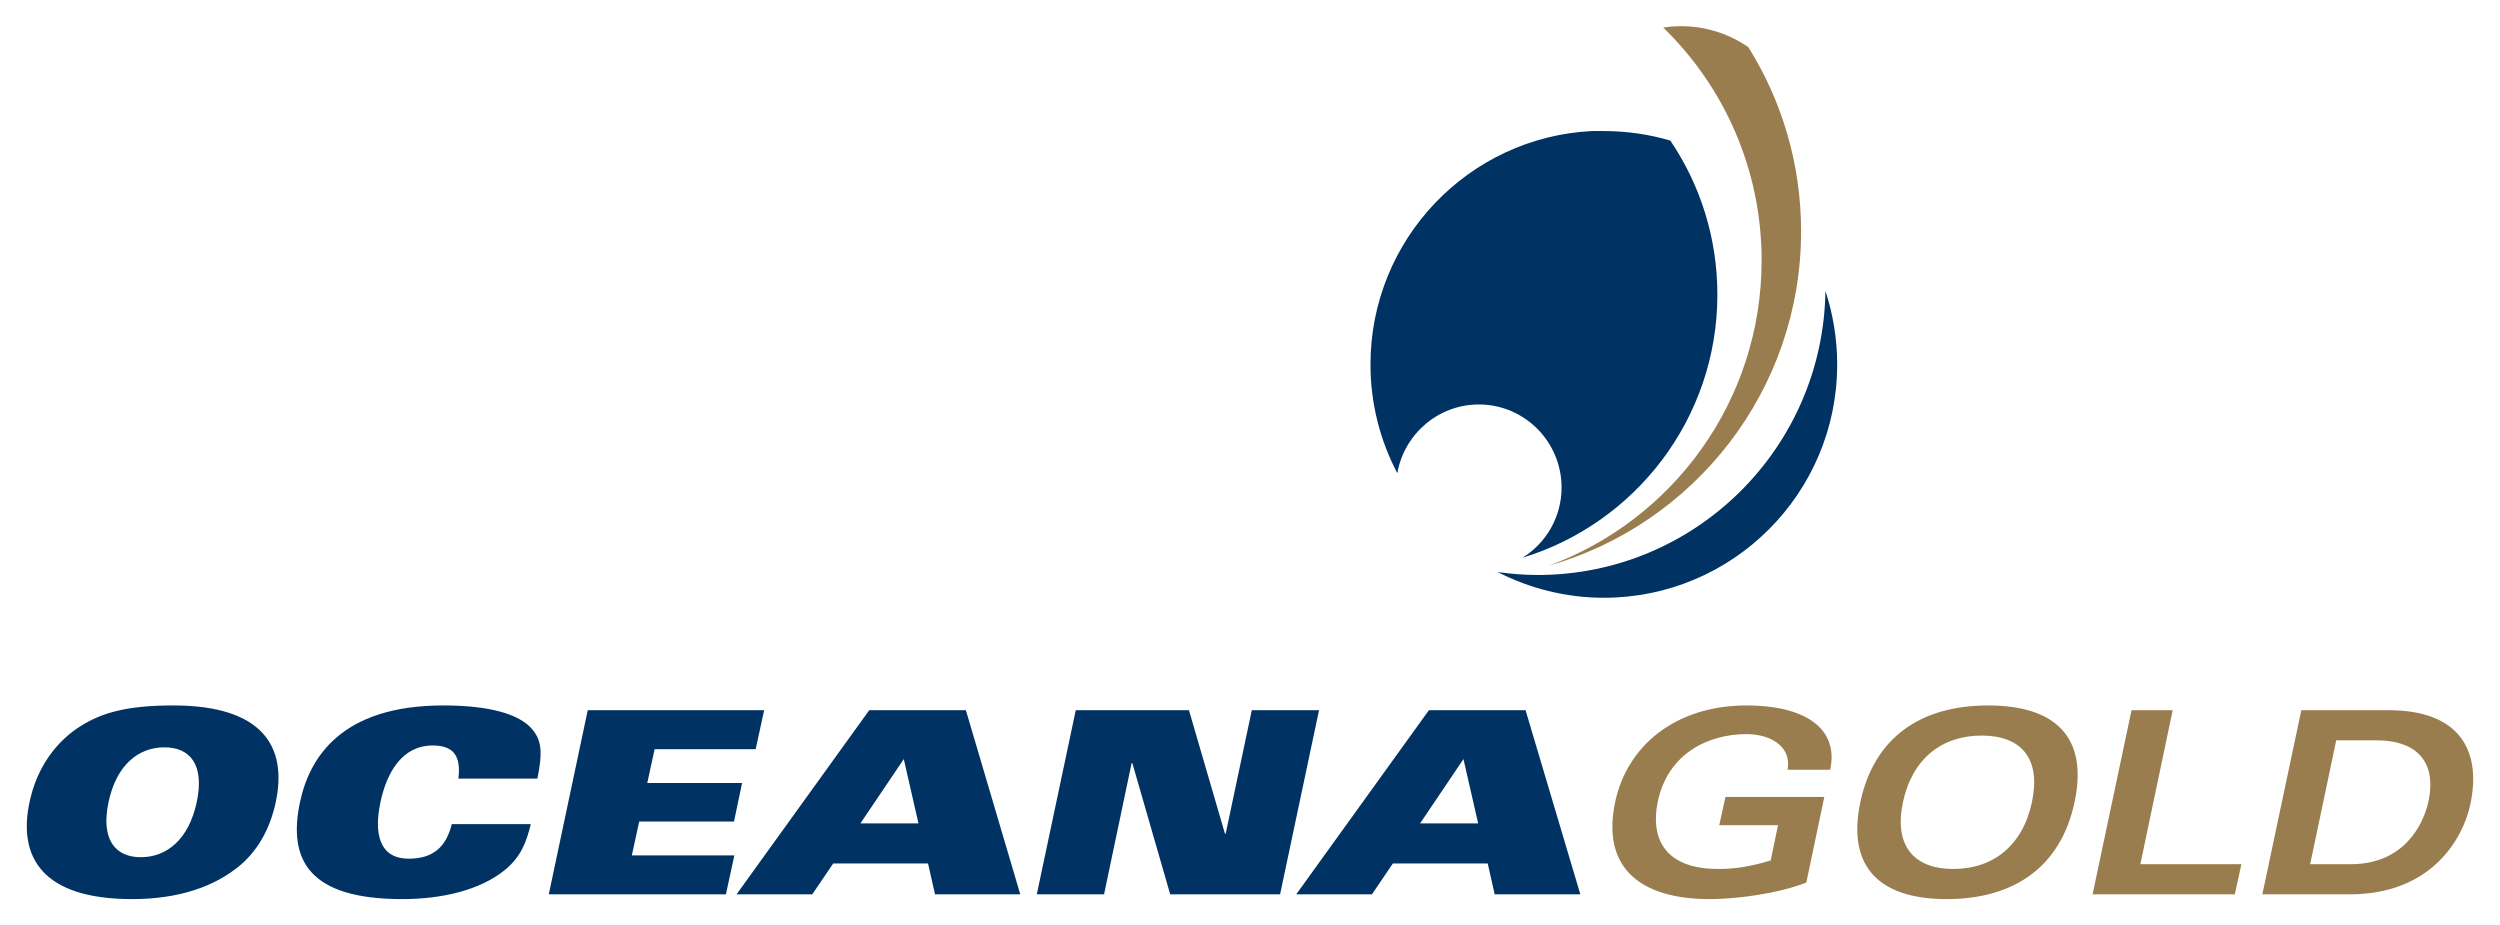
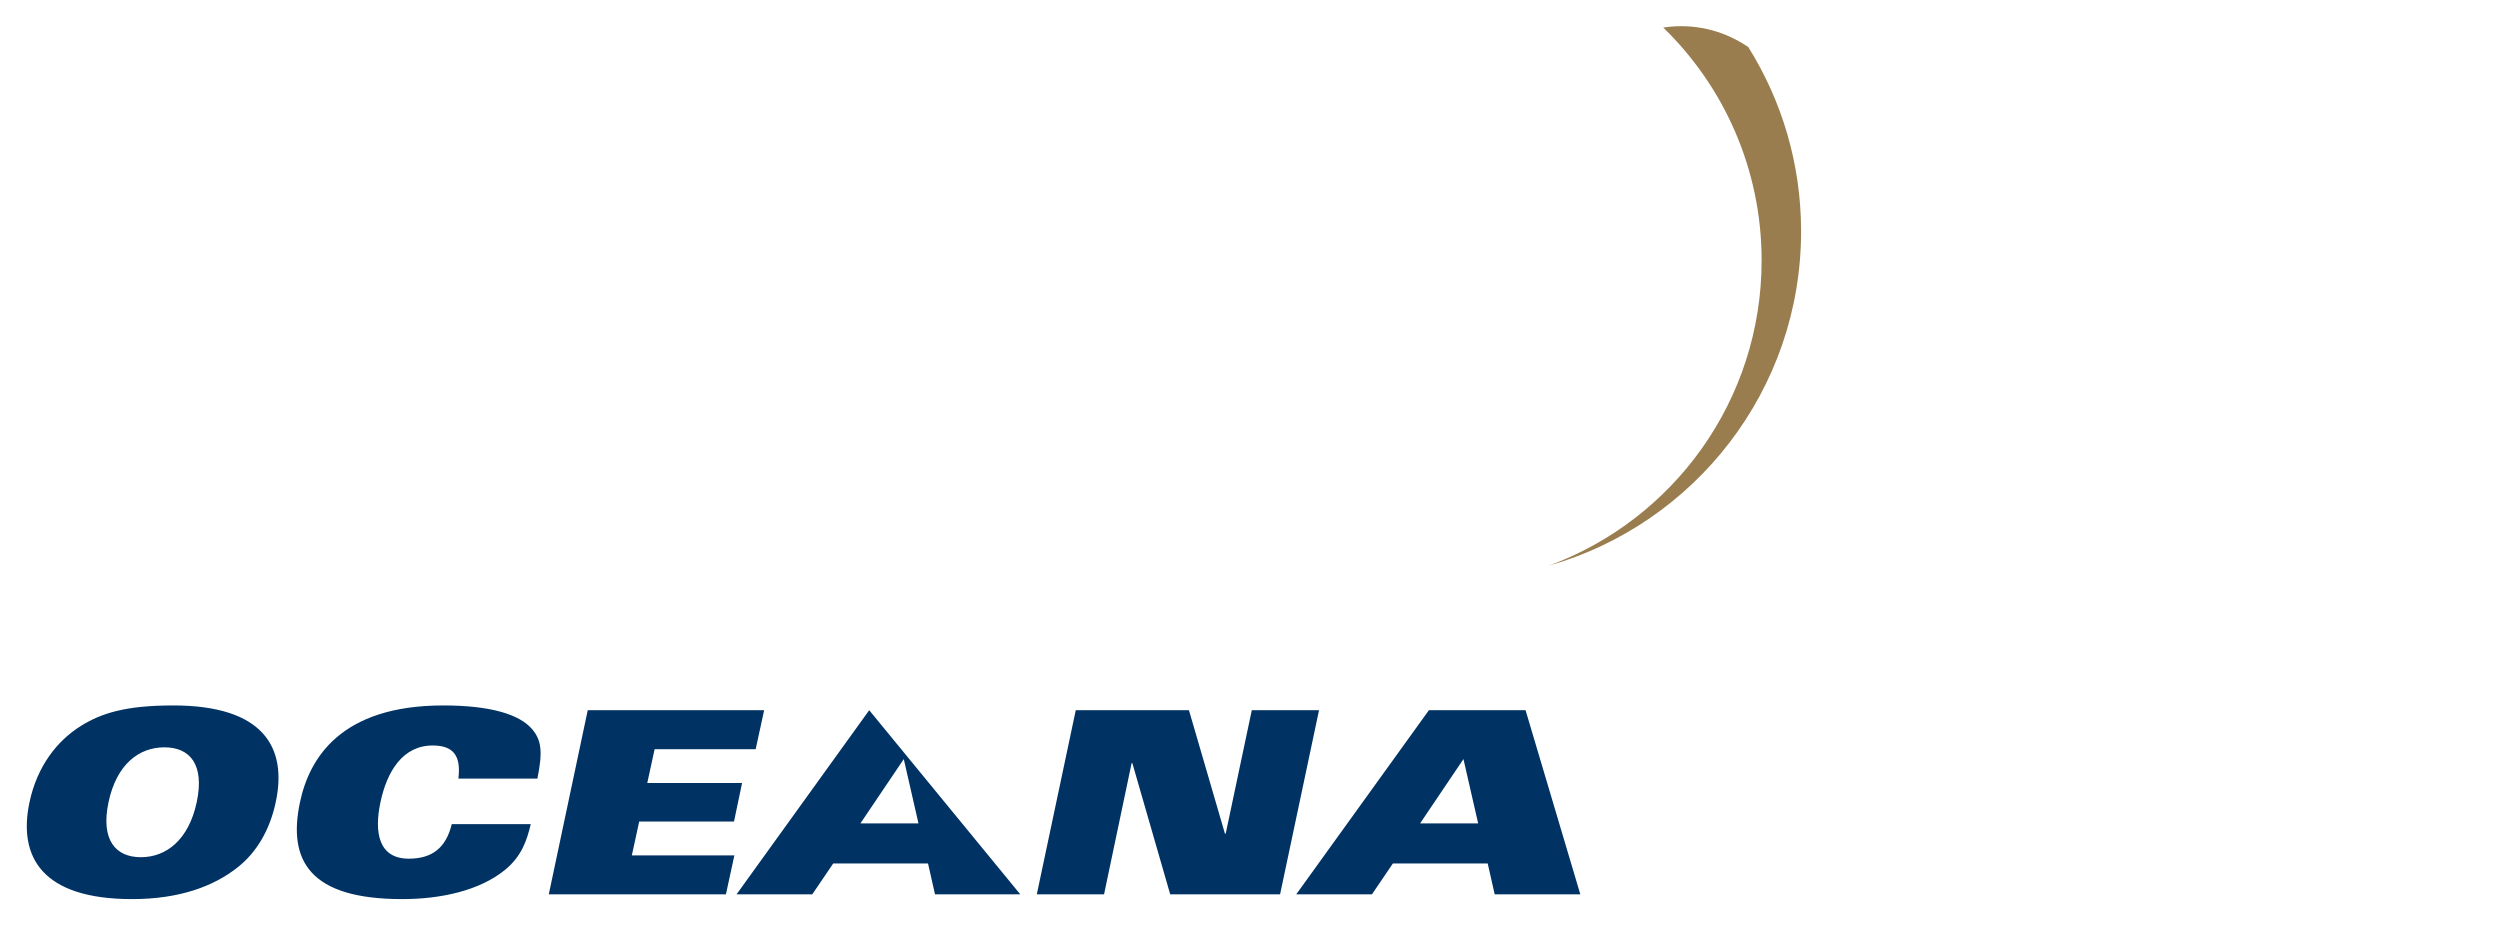
<svg xmlns="http://www.w3.org/2000/svg" version="1.0" width="1024" height="379" viewBox="-2.227 -2.227 212.49 78.685" id="svg4677">
  <defs id="defs4679" />
  <g transform="translate(-270.982,-495.247)" id="layer1">
    <path d="M 410.765,495.287 C 410.558,495.305 410.344,495.329 410.14,495.362 C 415.302,500.38 418.507,507.398 418.507,515.169 C 418.507,527.092 410.97,537.252 400.393,541.129 C 412.782,537.605 421.864,526.213 421.864,512.689 C 421.864,506.935 420.218,501.57 417.377,497.028 C 415.508,495.744 413.205,495.07 410.765,495.287" id="path4119" style="fill:#997d4e;fill-opacity:1;fill-rule:nonzero;stroke:none" />
-     <path d="M 404.058,504.165 C 393.577,504.697 385.245,513.39 385.245,524.009 C 385.245,527.35 386.075,530.494 387.527,533.259 C 388.108,529.949 390.992,527.415 394.464,527.415 C 398.349,527.415 401.495,530.588 401.495,534.478 C 401.495,536.998 400.172,539.2 398.183,540.446 C 407.765,537.519 414.745,528.611 414.745,518.071 C 414.745,513.225 413.272,508.71 410.745,504.978 C 408.955,504.444 407.054,504.165 405.089,504.165 C 404.747,504.165 404.396,504.148 404.058,504.165 z M 423.933,517.759 C 423.75,531.12 412.872,541.915 399.464,541.915 C 398.317,541.915 397.168,541.82 396.058,541.665 C 398.764,543.048 401.848,543.853 405.089,543.853 C 416.052,543.853 424.933,534.966 424.933,524.009 C 424.933,521.831 424.575,519.719 423.933,517.759 z" id="path4123" style="fill:#003263;fill-opacity:1;fill-rule:nonzero;stroke:none" />
-     <path d="M 283.433,553.009 C 279.405,553.009 277.337,553.666 275.62,554.728 C 273.547,556.005 271.858,558.195 271.214,561.228 C 270.219,565.904 272.29,569.478 279.933,569.478 C 283.959,569.478 286.895,568.389 288.933,566.759 C 290.493,565.528 291.645,563.631 292.152,561.228 C 293.152,556.549 291.079,553.009 283.433,553.009 z M 306.402,553.009 C 297.657,553.009 295.002,557.523 294.214,561.228 C 293.152,566.23 295.065,569.478 302.902,569.478 C 306.262,569.478 309.478,568.73 311.589,567.04 C 313.052,565.869 313.497,564.513 313.839,563.103 L 307.12,563.103 C 306.627,565.116 305.457,566.04 303.464,566.04 C 300.907,566.04 300.504,563.826 301.058,561.228 C 301.609,558.629 302.944,556.415 305.495,556.415 C 307.274,556.415 307.918,557.3 307.683,559.228 L 314.402,559.228 C 314.869,556.93 314.74,555.971 313.964,555.04 C 312.877,553.739 310.322,553.009 306.402,553.009 z M 318.683,553.415 L 315.37,569.071 L 330.433,569.071 L 331.152,565.759 L 322.433,565.759 L 323.058,562.884 L 331.12,562.884 L 331.808,559.603 L 323.745,559.603 L 324.37,556.728 L 332.964,556.728 L 333.683,553.415 L 318.683,553.415 z M 342.62,553.415 L 331.339,569.071 L 337.777,569.071 L 339.558,566.446 L 347.62,566.446 L 348.214,569.071 L 355.464,569.071 L 350.839,553.415 L 342.62,553.415 z M 360.183,553.415 L 356.87,569.071 L 362.589,569.071 L 364.933,557.915 L 364.995,557.915 L 368.214,569.071 L 377.558,569.071 L 380.87,553.415 L 375.152,553.415 L 372.933,563.915 L 372.87,563.915 L 369.808,553.415 L 360.183,553.415 z M 390.214,553.415 L 378.933,569.071 L 385.37,569.071 L 387.152,566.446 L 395.214,566.446 L 395.808,569.071 L 403.089,569.071 L 398.433,553.415 L 390.214,553.415 z M 282.683,556.571 C 284.848,556.571 286.113,558.021 285.433,561.228 C 284.752,564.435 282.849,565.915 280.683,565.915 C 278.52,565.915 277.253,564.435 277.933,561.228 C 278.614,558.021 280.514,556.571 282.683,556.571 z M 345.558,557.571 L 346.808,563.04 L 341.87,563.04 L 345.558,557.571 z M 393.152,557.571 L 394.402,563.04 L 389.464,563.04 L 393.152,557.571 z" id="path4131" style="fill:#003263;fill-opacity:1;fill-rule:nonzero;stroke:none" />
-     <path d="M 417.245,553.009 C 411.094,553.009 407.054,556.519 406.058,561.196 C 404.847,566.87 408.262,569.478 414.089,569.478 C 416.357,569.478 419.875,569.023 422.308,568.071 L 423.839,560.79 L 415.433,560.79 L 414.902,563.196 L 419.902,563.196 L 419.277,566.196 C 417.43,566.738 416.203,566.915 414.839,566.915 C 410.029,566.915 409.065,564.068 409.683,561.165 C 410.548,557.095 413.955,555.446 417.245,555.446 C 418.974,555.446 421.077,556.289 420.714,558.478 L 424.339,558.478 C 425.118,554.818 421.968,553.009 417.245,553.009 z M 437.777,553.009 C 432.013,553.009 428.07,555.748 426.902,561.228 C 425.745,566.706 428.488,569.478 434.245,569.478 C 440.008,569.478 443.959,566.706 445.12,561.228 C 446.288,555.748 443.535,553.009 437.777,553.009 z M 449.964,553.415 L 446.652,569.071 L 458.745,569.071 L 459.308,566.509 L 450.714,566.509 L 453.464,553.415 L 449.964,553.415 z M 464.402,553.415 L 461.089,569.071 L 468.527,569.071 C 475.477,569.071 478.155,564.338 478.777,561.415 C 479.753,556.823 477.833,553.415 471.839,553.415 L 464.402,553.415 z M 437.214,555.571 C 440.615,555.571 442.278,557.544 441.495,561.228 C 440.717,564.909 438.21,566.915 434.808,566.915 C 431.43,566.915 429.744,564.909 430.527,561.228 C 431.309,557.544 433.837,555.571 437.214,555.571 z M 467.37,555.978 L 470.839,555.978 C 473.915,555.978 475.978,557.548 475.214,561.165 C 474.78,563.203 473.082,566.509 468.62,566.509 L 465.152,566.509 L 467.37,555.978 z" id="path4163" style="fill:#997d4e;fill-opacity:1;fill-rule:nonzero;stroke:none" />
+     <path d="M 283.433,553.009 C 279.405,553.009 277.337,553.666 275.62,554.728 C 273.547,556.005 271.858,558.195 271.214,561.228 C 270.219,565.904 272.29,569.478 279.933,569.478 C 283.959,569.478 286.895,568.389 288.933,566.759 C 290.493,565.528 291.645,563.631 292.152,561.228 C 293.152,556.549 291.079,553.009 283.433,553.009 z M 306.402,553.009 C 297.657,553.009 295.002,557.523 294.214,561.228 C 293.152,566.23 295.065,569.478 302.902,569.478 C 306.262,569.478 309.478,568.73 311.589,567.04 C 313.052,565.869 313.497,564.513 313.839,563.103 L 307.12,563.103 C 306.627,565.116 305.457,566.04 303.464,566.04 C 300.907,566.04 300.504,563.826 301.058,561.228 C 301.609,558.629 302.944,556.415 305.495,556.415 C 307.274,556.415 307.918,557.3 307.683,559.228 L 314.402,559.228 C 314.869,556.93 314.74,555.971 313.964,555.04 C 312.877,553.739 310.322,553.009 306.402,553.009 z M 318.683,553.415 L 315.37,569.071 L 330.433,569.071 L 331.152,565.759 L 322.433,565.759 L 323.058,562.884 L 331.12,562.884 L 331.808,559.603 L 323.745,559.603 L 324.37,556.728 L 332.964,556.728 L 333.683,553.415 L 318.683,553.415 z M 342.62,553.415 L 331.339,569.071 L 337.777,569.071 L 339.558,566.446 L 347.62,566.446 L 348.214,569.071 L 355.464,569.071 L 342.62,553.415 z M 360.183,553.415 L 356.87,569.071 L 362.589,569.071 L 364.933,557.915 L 364.995,557.915 L 368.214,569.071 L 377.558,569.071 L 380.87,553.415 L 375.152,553.415 L 372.933,563.915 L 372.87,563.915 L 369.808,553.415 L 360.183,553.415 z M 390.214,553.415 L 378.933,569.071 L 385.37,569.071 L 387.152,566.446 L 395.214,566.446 L 395.808,569.071 L 403.089,569.071 L 398.433,553.415 L 390.214,553.415 z M 282.683,556.571 C 284.848,556.571 286.113,558.021 285.433,561.228 C 284.752,564.435 282.849,565.915 280.683,565.915 C 278.52,565.915 277.253,564.435 277.933,561.228 C 278.614,558.021 280.514,556.571 282.683,556.571 z M 345.558,557.571 L 346.808,563.04 L 341.87,563.04 L 345.558,557.571 z M 393.152,557.571 L 394.402,563.04 L 389.464,563.04 L 393.152,557.571 z" id="path4131" style="fill:#003263;fill-opacity:1;fill-rule:nonzero;stroke:none" />
  </g>
</svg>